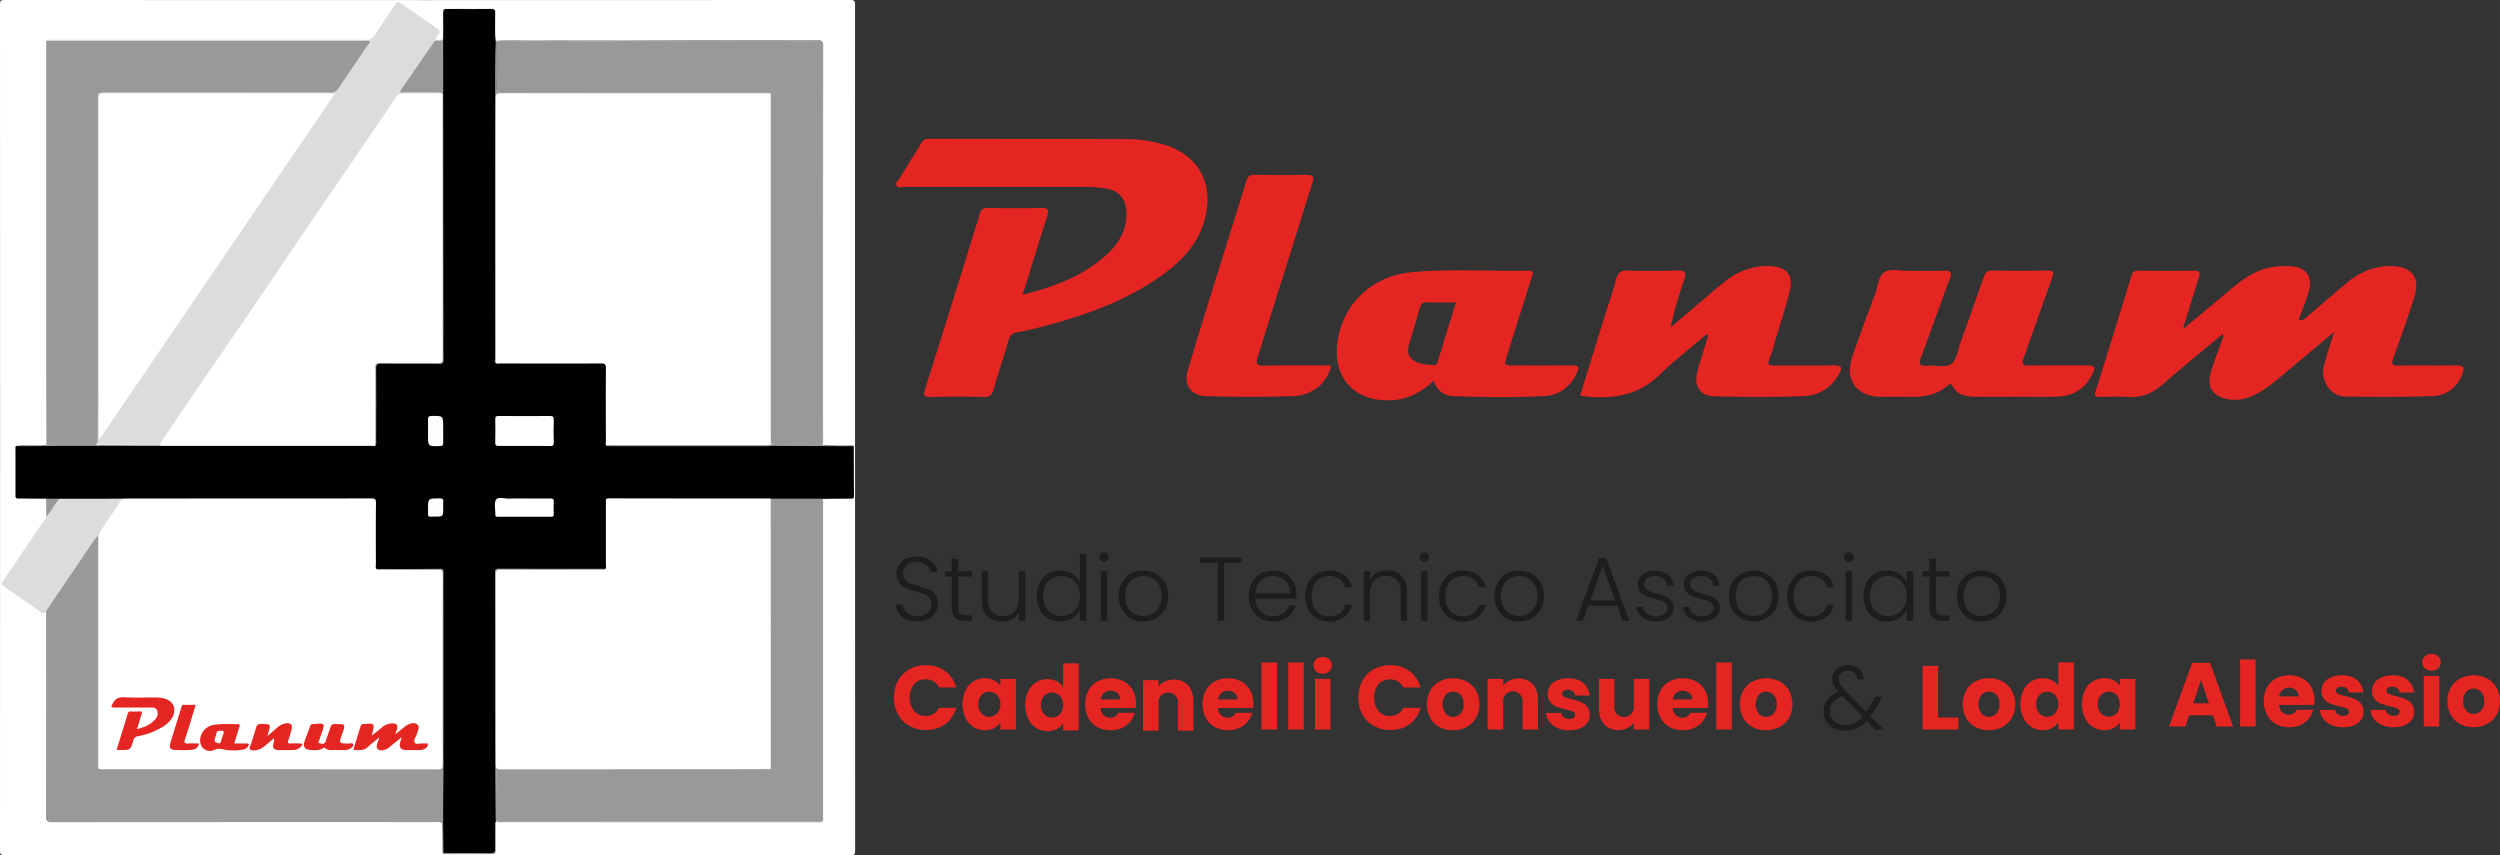
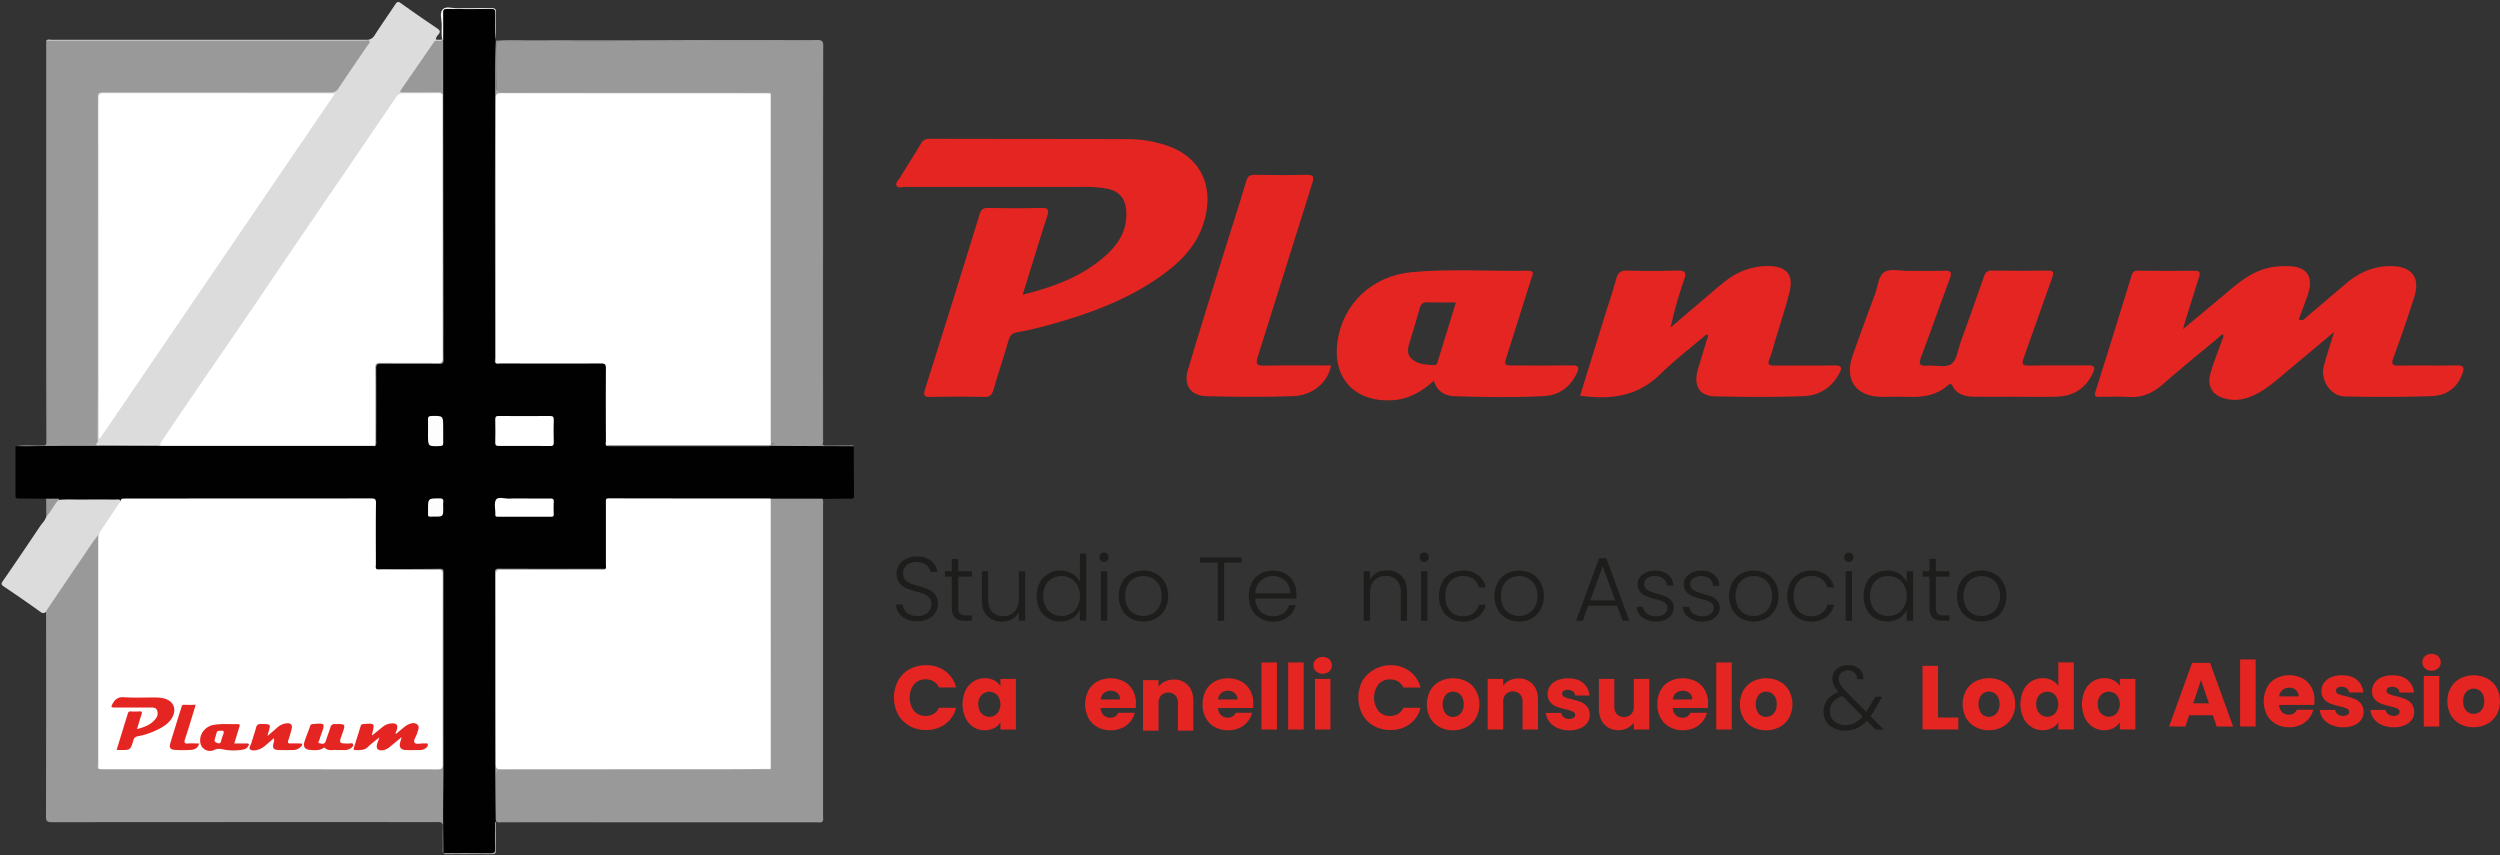
<svg xmlns="http://www.w3.org/2000/svg" viewBox="0 0 1461.9 500.03">
  <rect x="0" y="0" width="1461.9" height="500.03" fill="#333333" stroke="none" />
  <defs>
    <style>.cls-1{fill:#e52521;}.cls-2{fill:#fff;}.cls-3{fill:#010101;}.cls-4{fill:#989998;}.cls-5{fill:#dcdcdc;}.cls-6{fill:#9c9b9b;}.cls-7{fill:#a8a8a8;}.cls-8{fill:#9c9c9c;}.cls-9{fill:#f9f9f9;}.cls-10{fill:#999;}.cls-11{fill:#9c9c9b;}.cls-12{fill:#fefdfe;}.cls-13{fill:#fdfdfd;}.cls-14{fill:#dfdfdf;}.cls-15{fill:#e0e0e0;}.cls-16{fill:#9b9b9b;}.cls-17{fill:snow;}.cls-18{fill:#1d1d1b;}</style>
  </defs>
  <title>logo-planum_1</title>
  <g id="Livello_2" data-name="Livello 2">
    <g id="Livello_1-2" data-name="Livello 1">
      <path class="cls-1" d="M598,172.35c18.72-4.7,35.57-10.95,49.28-23.57,7.7-7.09,12.37-15.68,11.2-26.6-.69-6.4-4.28-10.36-10.58-11.73a70,70,0,0,0-15-1.15q-51.84,0-103.68,0c-1.66,0-4,.9-4.86-.63-1.1-1.86,1.11-3.34,2-4.87,4-6.65,8.22-13.17,12.2-19.83a5,5,0,0,1,4.93-2.81c38.88.1,77.76.06,116.64.19a74.07,74.07,0,0,1,19.41,2.89c21,5.79,30.55,22.57,25,43.77-3.34,12.82-11.3,22.36-21.47,30.23-20.84,16.13-45,25-70.12,31.89-6,1.64-12,3.12-18.13,4.16-3.12.53-4.25,2-5.07,4.79-2.77,9.59-6,19-8.73,28.64-.91,3.19-2.14,4.48-5.61,4.41q-15.54-.36-31.1,0c-4,.09-4.49-1-3.32-4.69q16.11-51,31.85-102.1c.86-2.79,2-3.8,5-3.75,10.19.2,20.4.26,30.58,0,4.31-.12,5.28.79,3.86,5.08C607.48,141.48,603,156.45,598,172.35Z" />
      <path class="cls-1" d="M1276.54,192.45c9.6-8,18.1-15,26.47-22.08,7.14-6.08,14.42-11.76,23.91-13.82a49.63,49.63,0,0,1,11.32-.9c10.52.15,14.71,5.95,11.47,16.06-1.62,5-3.63,10-5.47,15,2.5,1.46,3.8-.71,5.26-1.94,7.54-6.32,15-12.75,22.51-19.1s16.2-10.25,26.43-10.06c12,.22,17,6.67,13.26,18.31-3.75,11.82-7.83,23.54-12.08,35.18-1.36,3.73-.87,4.77,3.2,4.7,11.22-.21,22.46.06,33.69-.14,4.08-.08,4.75,1.2,3.42,4.82-3,8.26-9.31,12.82-17.58,13.12-17.08.63-34.2.58-51.29.23-8.21-.16-14.33-9.51-12.19-17.67,1.66-6.31,3.73-12.51,6-20.05-9.49,8-18.05,15.14-26.63,22.3-5.69,4.75-11.17,9.8-17.73,13.4-5.75,3.15-11.75,4.95-18.38,3.5-8.23-1.8-11.75-7.05-9.46-15.21,1.82-6.46,4.42-12.69,6.6-19,.36-1.08,1.39-2.09.48-3.76-11.83,9.88-23.76,19.53-35.3,29.61-5.82,5.08-12,7.66-19.78,7.18-5.68-.34-11.4-.09-17.1-.06-2.15,0-3.08-.3-2.24-3,7.16-22.66,14.17-45.37,21.18-68.08a3.32,3.32,0,0,1,3.72-2.69c11.06.09,22.12.13,33.17,0,3.33,0,3.21,1.52,2.48,3.85q-3.9,12.31-7.73,24.65C1277.73,188.16,1277.36,189.56,1276.54,192.45Z" />
      <path class="cls-1" d="M997.8,195.58c-9,7.72-18.54,15-27,23.28-13.32,13.06-29.2,15-46.82,12.52q7.32-23.68,14.64-47.33c2.15-6.91,4.55-13.75,6.4-20.73,1-3.77,2.6-5.25,6.68-5.11,9.67.33,19.36.3,29,0,4.45-.12,5.68.86,4.12,5.37a234.64,234.64,0,0,0-7.9,27.9q10.37-8.83,20.72-17.67c4-3.35,7.81-6.84,12-9.93a39.33,39.33,0,0,1,25.05-8.3c9.75.23,14.16,5,11.86,14.62-2.46,10.37-6,20.49-9,30.71a76.14,76.14,0,0,1-2.79,8.87c-1.6,3.62,0,4,3.06,4,11.58-.11,23.16.07,34.73-.11,4.15-.06,4.91,1.13,3,4.73-4.5,8.38-11.92,12.89-20.9,13.24-17.25.65-34.55.53-51.81.12-9.32-.22-12.76-6.35-9.9-16.07,1.93-6.57,4-13.09,6-19.64Z" />
      <path class="cls-1" d="M1178.78,232c-8,0-15.9.09-23.85,0-5.32-.07-10.45-.92-13.22-6.34-.89-1.75-1.59-1.27-2.67-.31-6.68,5.88-14.7,7.06-23.23,6.72-5.17-.2-10.36,0-15.54,0-15-.12-21.92-10-16.91-24.25q6.33-18,13.11-35.91c1.7-4.48,1.85-10.7,5.64-12.91,3.5-2.05,9.07-.59,13.73-.61,7.09,0,14.17.13,21.25-.07,3.69-.1,4.5.83,3.15,4.43-5.73,15.32-11.11,30.77-16.88,46.08-1.53,4.07-.95,5.41,3.56,5,4.78-.42,10.81,1.39,14.08-.91s3.92-8.45,5.55-13c4.57-12.63,9.11-25.27,13.52-38,.83-2.4,1.72-3.73,4.6-3.69q16.32.25,32.65,0c3.9-.06,3.71,1.38,2.65,4.32-5.6,15.56-11,31.2-16.59,46.74-1.32,3.65-.71,4.59,3.27,4.5,11.4-.26,22.8,0,34.21-.15,3.81-.06,4.59,1,3,4.43-4.13,8.84-11.07,13.52-20.7,13.87C1195,232.24,1186.9,232,1178.78,232Z" />
      <path class="cls-1" d="M778.4,213.71c-1.92,9.89-10.74,17.55-22.23,17.95-16.9.58-33.84.48-50.74,0-9.13-.25-13.45-6.4-10.84-15.21,6.84-23.1,14.11-46.07,21.25-69.08,4.29-13.8,8.76-27.55,12.9-41.4.86-2.88,2.09-3.79,5-3.74,10,.16,20,.24,30,0,4.2-.11,4.89.9,3.63,4.89-10.7,33.79-21.12,67.67-31.86,101.45-1.46,4.57-.5,5.34,4,5.25C752.47,213.53,765.39,213.71,778.4,213.71Z" />
      <path class="cls-1" d="M919.16,213.66c-11.22.15-22.45.06-33.68.05-6.13,0-6.1,0-4.17-6.05q7.11-22.38,14.15-44.8c.58-1.86,2.45-4.62-1.91-4.54-22.61.39-45.27-1.26-67.82.8-23.31,2.13-40.3,18.33-43.57,40.26-3.16,21.18,9.43,35.33,30.75,34.73,10.05-.29,18.19-4.67,25.53-11.51,1.83,6.34,6.46,8.9,12.13,9.09,17.43.61,34.88.82,52.3-.07,8.85-.45,15.42-5.27,19.28-13.55C923.81,214.51,922.86,213.61,919.16,213.66Zm-78.35-2.54c-.31,1-.67,2.42-1.7,2.38-4.63-.18-9.43-.2-13.27-3.32-3.18-2.57-2.79-6-1.7-9.49,2.09-6.75,4.15-13.5,6-20.31.69-2.55,1.74-3.73,4.57-3.61,5.34.22,10.7.07,16.65.07Z" />
-       <path class="cls-2" d="M500,250.31q0,123.63.05,247.27c0,1.95-.41,2.44-2.42,2.44q-247.53-.09-495.07,0C.25,500,0,499.42,0,497.4Q.09,250,0,2.59C0,.47.39,0,2.56,0Q250,.12,497.36,0c2.39,0,2.64.68,2.64,2.77Q499.91,126.54,500,250.31Z" />
      <path class="cls-3" d="M27,291.62c-5.35,0-10.71-.1-16.06-.1-1.24,0-1.91-.15-1.9-1.68.07-9.31,0-18.62,0-27.93,0-.43,0-.88.48-1.11,5.18-.43,10.37.05,15.54-.22,22.68-1.17,45.36-.1,68-.47q61,0,122.06,0c1.21,0,2.49.25,3.5-.72s.68-2.34.68-3.54q0-19.17,0-38.33c0-1,0-1.94,0-2.91a2.39,2.39,0,0,1,2.65-2.6c1.76,0,3.52,0,5.29,0h27c4,0,4.2-.18,4.2-4.13q0-58.56,0-117.1c0-21.15-.06-42.29,0-63.44a10.59,10.59,0,0,1,.35-3.92c0-5.28-.07-10.55-.13-15.82,0-2,.76-2.52,2.67-2.5,8.63.08,17.27.11,25.91,0,2.08,0,2.44.69,2.44,2.57,0,5.27-.35,10.55.18,15.82a.31.31,0,0,0,.05.42,4.07,4.07,0,0,1,.73,3c0,8.2.16,16.4,0,24.6-1.15,52.26-.17,104.53-.5,156.79,0,1.05-.12,2.14.73,3,1.25.93,2.72.63,4.09.63q26.83,0,53.66,0c.89,0,1.77,0,2.65,0,3.36.1,4,.66,4,4.08.07,8.73,0,17.45,0,26.17,0,4.76,0,9.52,0,14.28,0,1.12-.18,2.32.77,3.22,1,.72,2.22.46,3.34.47h91.28c6.06,0,12.12,0,18.19,0,9.74-.08,19.45.85,29.2.5a1.46,1.46,0,0,1,1.22.33c0,9.65,0,19.31.12,29,0,1.56-.68,1.62-1.89,1.62-5.52,0-11.05.08-16.57.13a3.69,3.69,0,0,1-2.75.72c-9.15-.27-18.31.21-27.47,0-7.22.15-14.44.06-21.65.06q-33.56,0-67.09,0h-1.85c-4.85,0-4.85,0-4.86,4.73v14.26c0,6,0,12,0,18,0,1.37.19,2.87-1.22,3.84a9.78,9.78,0,0,1-3.92.35q-28.16,0-56.31,0c-3.52,0-3.7.19-3.7,3.77,0,36.4-.21,72.8.14,109.19q.13,15,.38,30.1c0,1.3.24,2.67-.71,3.8h0c-.67,4.81-.18,9.64-.28,14.46-.09,4.29,0,4.29-4.33,4.29-7.83,0-15.67,0-23.5,0-.86,0-1.77.26-2.57-.28h0a2,2,0,0,1-.3-1.51c.09-14.87-.8-29.73-.65-44.61.39-37.8.09-75.61.15-113.42,0-.79,0-1.58,0-2.38,0-3-.39-3.37-3.33-3.39s-5.82,0-8.73,0c-7.58,0-15.15,0-22.73,0a7.65,7.65,0,0,1-3.64-.43c-1.56-1.21-1.32-3-1.33-4.62,0-10.4,0-20.8,0-31.2,0-.88,0-1.77,0-2.65,0-1.56-.81-2.2-2.3-2.22l-3.17,0H73.63a16.52,16.52,0,0,1-2.11,0c-12.31-.14-24.62,0-36.94-.05C32,292.14,29.41,293,27,291.62Z" />
      <path class="cls-4" d="M499.34,260.94l-48.59-.21c0-.16,0-.32,0-.48l.3-.37c2.85-.75,5.74-.18,8.61-.31,2-.1,3.95,0,5.29,0,1-.19.49-.69.65-.38.07.13,0,.23-.13.23-5,0-10,.64-15-.37-.79-1.68-.51-3.47-.51-5.21q0-96.78,0-193.56c0-1.57.3-3.18-.46-4.68-1.14-1.24-2.64-.79-4-.79q-74.57,0-149.13,0c-6.07,0-6.11,0-6.06-6.06.06-8.1-.22-16.21.15-24.31a16.59,16.59,0,0,1,5.2-.44c6.21.21,12.42,0,18.64,0,8.06,0,16.13,0,24.2.1,7.19.05,14.38.1,21.58-.05,5.43-.11,10.89-.06,16.33,0,9.93.11,19.85.07,29.77-.06,7-.09,14,.23,21,.12,6.84-.1,13.69,0,20.54-.07s13.69,0,20.53,0c3.42,0,6.85,0,10.27-.07,1.82,0,2.74.5,2.73,2.72-.13,49.52-.05,99-.09,148.56q0,40.31,0,80.62c0,3.68,0,3.69-3.65,3.68-2.46,0-4.92.05-7.38-.06-.36,0,0,.56,0,.21,0-.06,0-.1.15-.1,3.58.08,7.18-.33,10.75.22.74.9,1.76.65,2.7.65,4.4,0,8.8,0,13.19,0C497.71,260.48,498.66,260.09,499.34,260.94Z" />
      <path class="cls-4" d="M27.1,259.27c0-17.36-.09-34.73-.09-52.09q0-90.45,0-180.91c0-.79,0-1.58,0-2.38a5.33,5.33,0,0,1,2.85-.26H215.25c1.47,0,1.59.78,1.2,1.9A11.9,11.9,0,0,1,215,28c-5.37,8-10.88,15.84-16.21,23.83-1.67,2.5-3.85,2.93-6.57,2.93q-64.26-.06-128.51,0c-5.79,0-5.79,0-5.79,5.75q0,96.65,0,193.3c0,1.57.25,3.17-.3,4.72a2.55,2.55,0,0,1-1.6,1.31c-7.78.48-15.56.13-23.34.18C30.81,260,28.8,260.63,27.1,259.27Z" />
      <path class="cls-4" d="M220.16,332.74c12.43,0,24.85,0,37.28-.15,2.4,0,1.88,1.55,1.88,2.86q0,32.66,0,65.32,0,23,0,46c0,9.87-.19,19.74-.2,29.6,0,7.49.12,15,.19,22.47-.78-.72-.44-1.65-.45-2.49,0-4.32-.13-8.64,0-12.95.07-2.13-.61-2.7-2.69-2.68-13.66.08-27.31,0-41,0q-92.51,0-185,.07c-2.79,0-3.28-.81-3.28-3.39q.14-58.55.06-117.09c0-.88-.05-1.76-.08-2.64-.59-1.29.27-2.21.89-3.12C36.58,341.83,45.23,329,54,316.2c.78-1.13,1.44-3.24,3.06-2.69,1.37.47.8,2.51.8,3.87q0,63.84,0,127.69c0,1.23-.56,2.71,1,3.56a14,14,0,0,0,3.7.22H252.73c5.14,0,5.15,0,5.15-5v-105c0-4.67,0-4.68-4.65-4.68-9.79,0-19.57,0-29.35-.05C222.58,334.13,220.78,334.82,220.16,332.74Z" />
      <path class="cls-4" d="M450.7,291.62l30.3,0a7.33,7.33,0,0,1,.3,3.12q0,91.29,0,182.56c0,1,.35,2.12-.39,3.06a5.64,5.64,0,0,1-2.85.25H293.31a6.79,6.79,0,0,1-2.87-.21v0a2.86,2.86,0,0,1-.22-1.55c0-8.9,0-17.8,0-26.69,0-2,.73-2.72,2.58-2.7,1.15,0,2.29,0,3.44,0q74.66,0,149.31,0c1.35,0,2.86.45,4-.83.67-1.44.42-3,.42-4.44q0-73.74,0-147.48C449.92,295,449.49,293.18,450.7,291.62Z" />
      <path class="cls-5" d="M57.14,258.72c0-14.28.11-28.55.11-42.83q0-78.78,0-157.57c0-4.22,0-4.22,4.35-4.22q65.84,0,131.67,0a4.93,4.93,0,0,0,4.7-2.51c5.55-8.36,11.26-16.61,16.88-24.92.52-.77,1.65-1.57,1.24-2.44s-1.75-.41-2.66-.41q-75.23,0-150.44,0-18,0-36,0c.93-1.06,2.16-.54,3.23-.54q91.89,0,183.79,0a5.26,5.26,0,0,0,5.09-2.72c3.93-6.14,8.15-12.1,12.17-18.18.9-1.35,1.57-1.61,3-.61,7,5,14.08,9.93,21.23,14.72,1.84,1.23,2.26,2.12.75,3.85a4.49,4.49,0,0,0-1.42,2.75,10.39,10.39,0,0,0,3.77,0l.27.33c-1,1.91-3.17.5-4.47,1.55a6.29,6.29,0,0,0-1.57,1.76c-5.33,8.06-10.89,16-16.31,24-.43.64-1.29,1.32-1,2,.44,1,1.57.51,2.4.52,5.44,0,10.89,0,16.34,0a9,9,0,0,1,3.39.3c.38.23.66.51.49,1-1,.79-2.18.6-3.31.6-5.82,0-11.64.13-17.45,0a6.47,6.47,0,0,0-6.15,3.18q-5.17,7.67-10.38,15.32Q193.47,114,166.05,154.34q-20.73,30.51-41.53,60.95c-9.3,13.61-18.43,27.33-27.86,40.84-.63.9-1.92,1.88-1.38,2.94s2.09.54,3.19.54q58.17,0,116.33,0a17.45,17.45,0,0,1,4.21.21,1.51,1.51,0,0,1,.69.5c-.47.8-1.26.47-1.9.47q-62.18,0-124.34,0a2.3,2.3,0,0,1-.26,0,5.81,5.81,0,0,0-.76-.54c-2.88-.48-5.78-.18-8.67-.2-7.73,0-15.45,0-23.18,0C59.32,260,57.88,260.24,57.14,258.72Z" />
      <path class="cls-5" d="M57.75,449.64c-.92-.87-.47-2-.47-3q0-65.28,0-130.55v-3c-1.21,1.61-2.14,2.72-3,3.91Q41,336.58,27.76,356.12a15.5,15.5,0,0,0-.84,1.62c-1.13,1-2,1-3.38,0-7-5.06-14.23-10-21.4-14.85-1.4-.95-1.55-1.54-.5-3.07,7.35-10.6,14.56-21.3,21.74-32,1.26-1.88,3-3.43,3.68-5.71,1.32-3.09,3.44-5.69,5.27-8.47a2.41,2.41,0,0,1,2.12-1.34c4.39-.44,8.78-.16,13.17-.19q10-.07,20,0c1.06,0,2.35-.45,3,.95.15,1.45-.74,2.49-1.44,3.59-2.71,4.22-5.67,8.28-8.51,12.42a12.42,12.42,0,0,0-2.22,7.39q.07,64.19,0,128.36C58.52,446.44,58.92,448.18,57.75,449.64Z" />
      <path class="cls-6" d="M481,259.8H467.82v-.53c3.32,0,6.65-.13,10,.05,2.45.13,3.18-.74,3.17-3.17-.08-25.74-.05-51.48-.05-77.22V84.57c0-19.11,0-38.23,0-57.34,0-2.12-.46-2.88-2.74-2.87q-67.57.09-135.13,0H290.49c-.17-.12-.23-.24-.19-.37s.1-.2.15-.2c7.25-.5,14.51-.16,21.77-.19,15.26-.08,30.53,0,45.8,0,16.42,0,32.84-.13,49.26-.17q20.79,0,41.58,0c9.74,0,19.48.1,29.22,0,2.58,0,3.31.68,3.31,3.38q-.13,114.9-.07,229.79A7.39,7.39,0,0,1,481,259.8Z" />
      <path class="cls-7" d="M450.71,449.63c-.88,1.16-2.13.6-3.19.6q-76.69.06-153.4,0c-3.65,0-3.64,0-3.65,3.74l0,26.45-.24,0-.23-.07c0-.43-.12-.87-.12-1.31-.53-47.94-.36-95.88-.4-143.82,0-1.48-.15-2.68,2.1-2.67,20.54.08,41.08.06,61.62.07a5.23,5.23,0,0,1,.78.11c-.34,1.6-1.71,1.28-2.75,1.35-2.29.14-4.58.05-6.87.05H295.15c-4.34,0-4.35,0-4.35,4.44V444.39c0,4.45,0,4.46,4.62,4.46q75.09,0,150.17,0C447.32,448.87,449.14,448.46,450.71,449.63Z" />
      <path class="cls-7" d="M290.45,23.84c0,.19,0,.38,0,.57,0,8.81.08,17.63-.08,26.44,0,2.55.67,3.22,3.22,3.22q77-.12,153.9,0c1.05,0,2.31-.58,3.16.63-1.58,1.13-3.4.73-5.13.73q-74.44,0-148.9,0c-6.4,0-5.85-.61-5.85,5.82q0,73,0,146c0,1.71.47,3.56-.9,5.05-.84-.8-.39-1.83-.39-2.74,0-51-.18-102,.09-153,.06-10.89-.09-21.8.37-32.7A.78.78,0,0,1,290.45,23.84Z" />
      <path class="cls-7" d="M290.44,480.43q35,0,70-.06l120.46,0c-.7.8-1.65.45-2.48.45q-92.73,0-185.46,0C292.11,480.84,291.18,481.13,290.44,480.43Z" />
      <path class="cls-8" d="M93.15,260.36c0,.14,0,.27,0,.41-21,0-42.06-.13-63.09,0-6.86,0-13.71.29-20.57.06,5-.81,10.05-.13,15.07-.36,1-.05,2.2.37,2.49-1.17l29.14.05a11,11,0,0,0,4.15.49q14.88,0,29.74,0C91.16,259.82,92.26,259.54,93.15,260.36Z" />
      <path class="cls-9" d="M289.9,23.44c-.64-5.24-.2-10.5-.22-15.74,0-1.93-.4-2.51-2.44-2.48-8.63.13-17.26.1-25.89,0-1.71,0-2.24.42-2.21,2.17.1,5.28,0,10.57,0,15.85-.09.32-.21.34-.39.06l-.11-.17c-.79-3.08-.19-6.22-.34-9.33-.13-2.83-1.33-6.43.63-8.38s5.39-.55,8.17-.59c6.79-.11,13.57,0,20.36-.08,2,0,2.61.55,2.56,2.54C289.87,12.69,289.93,18.06,289.9,23.44Z" />
      <path class="cls-10" d="M33.93,292.66c-2.62,2.9-4.11,6.63-6.87,9.43,0-3.49,0-7-.08-10.47h7.49C34.65,292.14,34.38,292.45,33.93,292.66Z" />
      <path class="cls-7" d="M259.29,498.87c9.22,0,18.44-.06,27.65.07,2.15,0,2.63-.64,2.57-2.65-.15-4.47-.07-9,0-13.43,0-.83-.4-1.78.49-2.45,0,5.62,0,11.24,0,16.85,0,1.48-.31,2.24-2,2.23-9-.07-18.08,0-27.12,0C260.29,499.45,259.59,499.67,259.29,498.87Z" />
      <path class="cls-2" d="M289.88,212.28c0-1.14.11-2.29.11-3.43q0-75.75-.06-151.49c0-2.39.65-2.88,2.93-2.88q77.59.09,155.2.06c.87,0,1.75.08,2.63.13l0,201.7c0,1,.06,1.93.09,2.9.23.38.31.74-.16,1v0c-.86.69-1.87.34-2.8.34l-89.76,0a9.48,9.48,0,0,0-3.14.17c-1.2-.72-.61-1.89-.61-2.83-.05-14.16-.09-28.33,0-42.49,0-2.26-.44-2.94-2.84-2.93-19.62.12-39.24.07-58.85,0C291.75,212.57,290.75,212.93,289.88,212.28Z" />
      <path class="cls-2" d="M57.75,449.64q0-67.63,0-135.28A6.94,6.94,0,0,1,59,310.2c3.84-5.67,7.63-11.37,11.44-17.06.26-.57.28-1.31,1.06-1.53.88,0,1.75-.1,2.63-.1q71.41,0,142.81-.05c2.2,0,3,.33,2.92,2.79-.16,11.9-.08,23.8-.05,35.7,0,.93-.38,1.94.37,2.79s1.83.44,2.75.44c11.11,0,22.21.07,33.32,0,2.08,0,2.67.58,2.66,2.66q-.09,55.67,0,111.32c0,2.28-.74,2.74-2.86,2.74q-98.1-.08-196.2-.05C59.15,449.82,58.45,449.71,57.75,449.64Z" />
      <path class="cls-2" d="M450.71,449.63c-11.54.05-23.08.14-34.62.14q-61.6,0-123.22.05c-2.25,0-2.95-.46-2.94-2.86q.13-55.4,0-110.78c0-2.56.83-3,3.12-3,19.3.08,38.6.05,57.9,0,1,0,2.12.46,3-.44.7-.86.35-1.87.35-2.81q0-18.11,0-36.22c0-1.2-.31-2.31,1.73-2.3q47.07.1,94.13.07a3.34,3.34,0,0,1,.52.09Q450.7,370.63,450.71,449.63Z" />
      <path class="cls-2" d="M306.49,260.78c-4.93,0-9.86-.07-14.78,0-1.62,0-2.14-.41-2.11-2.05q.15-6.73,0-13.47c0-1.66.55-2.05,2.13-2q14.92.09,29.85,0c1.71,0,2.29.43,2.24,2.21-.12,4.39-.13,8.8,0,13.2.06,1.83-.62,2.18-2.27,2.15C316.53,260.72,311.51,260.78,306.49,260.78Z" />
      <path class="cls-2" d="M306.63,291.5c5,0,10.05.05,15.07,0,1.51,0,2.24.22,2.12,2a70.84,70.84,0,0,0,0,7.14c0,1.16-.39,1.54-1.52,1.53q-15.61,0-31.21,0c-1,0-1.53-.28-1.44-1.34a2.44,2.44,0,0,0,0-.27c.06-2.89-.89-6.49.48-8.47,1.21-1.73,5.09-.43,7.78-.52C300.81,291.43,303.72,291.5,306.63,291.5Z" />
      <path class="cls-11" d="M258.74,23.32a.45.45,0,0,1,.39-.06q.09,84.69.19,169.38c0,5.9-.09,11.8.05,17.7.05,2-.65,2.49-2.56,2.48-11.37-.09-22.73,0-34.09-.1-2.23,0-2.76.63-2.74,2.78.09,14,.05,28,0,42,0,.94.31,1.94-.31,2.82l-.17.05-.16-.07a5.57,5.57,0,0,1-.63-3.32q0-20.49,0-41c0-4.13.56-4.65,4.81-4.67,9.52,0,19,0,28.55,0,6.27,0,5.77.53,5.77-5.64q0-73.62,0-147.25a10.2,10.2,0,0,1,.37-3.92l-.57-.47c-.95-1.11-.82-2.46-.82-3.77,0-6.86-.11-13.72,0-20.57.05-2.52-.33-4.48-3-5.33C255.3,23,257.34,24.64,258.74,23.32Z" />
      <path class="cls-12" d="M259.18,252.11c0,2.28-.06,4.57,0,6.85.05,1.32-.32,1.8-1.75,1.86-7.15.3-7.15.35-7.15-6.73,0-2.9.08-5.8,0-8.69-.05-1.56.36-2.12,2-2.16,6.87-.13,6.87-.19,6.87,6.76Z" />
      <path class="cls-13" d="M259.18,296.83c0,5.29,0,5.3-5.4,5.27-4.07,0-3.42.45-3.48-3.51v-.53c0-6.68,0-6.61,6.74-6.61,1.75,0,2.37.49,2.16,2.22A25.62,25.62,0,0,0,259.18,296.83Z" />
      <path class="cls-11" d="M355,260.77c1-.6,2.06-.32,3.1-.32l89.46,0c1.05,0,2.09-.13,3.14-.2a2.19,2.19,0,0,1,.09.5c-.61.06-1.21.18-1.82.18h-92.4C356,260.92,355.48,260.82,355,260.77Z" />
-       <path class="cls-14" d="M71.48,291.61l-1.06,1.53c-.77-.88-1.81-.52-2.74-.52-10.05,0-20.1,0-30.14-.09-1.22,0-2.4,1.05-3.61.12l.54-1Z" />
      <path class="cls-11" d="M450.65,260.28c.05-.34.1-.67.16-1H466v.53H454.78A9.34,9.34,0,0,0,450.65,260.28Z" />
      <path class="cls-15" d="M93.15,260.36c-11.47,0-22.94,0-34.41-.11-.83,0-2.23.83-2.5-.93l.9-.6a5.1,5.1,0,0,0,2.8.56c10.57,0,21.15,0,31.72-.15C92.77,259.12,93.09,259.42,93.15,260.36Z" />
      <path class="cls-16" d="M474,292.48h-9.39v-.26h9.31Z" />
      <path class="cls-2" d="M258.25,54.52c.91.64.57,1.6.57,2.44q0,76.3.07,152.61c0,2.31-.77,2.72-2.86,2.7-11.2-.09-22.39,0-33.59-.09-2.29,0-3,.54-3,2.93.12,14.1.06,28.21.05,42.31,0,1-.09,1.94-.13,2.9l-122.17,0H95.35c-1.83,0-1.93-.65-1-2.05,3.19-4.63,6.3-9.32,9.47-14q8.09-11.88,16.19-23.74Q133.44,201,146.85,181.4c7.72-11.33,15.35-22.71,23.06-34.05q15.35-22.56,30.75-45.07,15.51-22.75,31-45.51a4.4,4.4,0,0,1,4.12-2.19C243.27,54.64,250.76,54.55,258.25,54.52Z" />
      <path class="cls-2" d="M195.82,54.75,58.36,256.58c-.92-1-.58-1.9-.58-2.72q0-98-.07-196c0-2.47.58-3.35,3.22-3.34q66.1.11,132.22.06C193.92,54.62,194.68,54.69,195.82,54.75Z" />
      <path class="cls-10" d="M253.91,24.38c4,.13,3.76-.66,3.76,3.87q0,12.9,0,25.8c-7.3,0-14.59.05-21.88,0-.91,0-2.59.38-1.27-1.55Z" />
      <path class="cls-1" d="M68.2,438.49c2.22-7.21,4.39-14.25,6.55-21.29A1.53,1.53,0,0,1,76.48,416a32.88,32.88,0,0,0,4.76,0c2-.18,1.94.62,1.42,2.12-.88,2.55-1.62,5.16-2.56,8.22,4.46-1.12,8.2-2.58,10.88-6a4.73,4.73,0,0,0,.84-5c-.76-1.78-2.54-1.61-4.13-1.61-7,0-13.93,0-20.89,0-1.59,0-2-.15-1.15-1.84,1.48-2.92,3.26-4.41,6.89-4.17,6.23.4,12.51.09,18.77.14a22.48,22.48,0,0,1,3.92.41c6.36,1.23,8.57,6.64,5,12.09-2.08,3.14-5.23,4.91-8.49,6.5a42,42,0,0,1-11,3.64,3.15,3.15,0,0,0-2.8,2.59c-1.69,5.53-1.72,5.52-7.47,5.48C69.78,438.59,69.1,438.53,68.2,438.49Z" />
      <path class="cls-1" d="M234.92,431c-2.5,2.06-4.59,3.8-6.7,5.51a8.36,8.36,0,0,1-4.68,2.26c-2.67.17-3.76-1.21-3-3.76.32-1.07.74-2.11,1.38-3.87-2.64,2.18-4.83,3.76-6.75,5.63-2.19,2.12-4.8,1.86-7.43,1.85-1.2,0-1-.76-.77-1.43,1.3-4.2,2.64-8.38,3.92-12.58.28-.93.79-1.15,1.7-1.22,6.62-.51,6.62-.53,5,5.8a5.4,5.4,0,0,0,0,.88c2.08-1.69,4-3.23,5.92-4.81a9.23,9.23,0,0,1,5.24-2.23c3.23-.28,4.23,1,3.19,4.05-.21.63-.78,1.19-.44,2.13,1.55-1.27,3-2.51,4.52-3.72a11.82,11.82,0,0,1,2.13-1.55c1.85-.92,4-1.7,5.74-.37s.57,3.36.08,5.09c-.54,1.93-2.42,4.24-1.54,5.59s3.75.27,5.72.51c.7.09,1.77-.52,2,.56.21.92-.52,1.64-1.22,2.2a6,6,0,0,1-3.74,1.09c-2.55,0-5.11.06-7.66,0-3.24-.07-4.36-1.7-3.44-4.88C234.33,433,234.55,432.23,234.92,431Z" />
      <path class="cls-1" d="M160.15,431.7c-1.72,1.47-3.24,2.78-4.77,4.07a12.36,12.36,0,0,1-3.77,2.38c-1.79.64-4,1.06-5.33.12-1-.69.44-2.69.82-4.08.79-2.88,1.85-5.68,2.59-8.57.45-1.74,1.24-2.31,3.08-2.28,5.73.11,5.73,0,4,5.49-.1.32-.15.66-.35,1.55,2.09-1.81,3.84-3.28,5.55-4.81a9.76,9.76,0,0,1,5.64-2.62c2.41-.23,3.51.93,2.94,3.3s-1.28,4.56-2,6.81c-.46,1.34,0,1.73,1.28,1.68,1.85-.07,3.7,0,5.55,0,.41,0,1,0,1.19.27.38.5-.1,1-.42,1.39a6.32,6.32,0,0,1-5.16,2.18c-2.64.07-5.28.08-7.92,0-3.18-.09-3.9-1.1-3.07-4.18A4.23,4.23,0,0,0,160.15,431.7Z" />
      <path class="cls-1" d="M137,434.73c2.64,0,4.93,0,7.21,0,1.61,0,1.56.65.85,1.74a4.15,4.15,0,0,1-3.05,1.86,30.85,30.85,0,0,1-11,0c-2.12-.48-3.65-.74-5.73.2a5.69,5.69,0,0,1-7-1.6c-1.64-2-1.66-5.77,0-8.47a9.63,9.63,0,0,1,7-4.63c4.54-.74,9.12-.25,13.69-.39,1.4,0,1.34.63,1,1.66C139,428.13,138.07,431.23,137,434.73Z" />
      <path class="cls-1" d="M197.38,438.64c-2.31-.43-5.12.84-7.36-1.27-.48-.46-.78,0-1.11.19-2.53,1.47-5.29,1.18-8,.91s-3.72-2.08-2.94-4.53c1-3.17,2.32-6.25,3.4-9.4.33-1,.93-1.09,1.78-1.16,7-.58,7-.59,4.73,6a20.46,20.46,0,0,0-1,3c-.15.76-1.5,1.92.12,2.28,1.17.26,2.84.8,3.47-1.27.81-2.69,1.89-5.29,2.72-8a2.46,2.46,0,0,1,2.79-2c6.2,0,6.2-.07,4.11,5.82-2,5.54-2,5.51,3.87,5.59.87,0,2.27-.63,2.53.51s-.88,2-1.91,2.57C202.38,439.05,199.94,438.45,197.38,438.64Z" />
      <path class="cls-1" d="M114.44,412.15c-2.11,6.82-4,13.37-6.19,19.85-.72,2.17-.54,3,1.94,2.76,2-.18,4,0,6.23,0-.63,2.84-2.72,3.6-4.91,3.76a76.82,76.82,0,0,1-9.23,0c-2.65-.13-3.47-1.3-2.7-3.88,2.11-7.06,4.35-14.09,6.53-21.13.24-.77.41-1.44,1.52-1.39C109.8,412.22,112,412.15,114.44,412.15Z" />
      <path class="cls-17" d="M129,427.38c2-.43,2.13.53,1.53,2.12a34.64,34.64,0,0,0-1.2,3.74c-.32,1.29-.9,1.74-2.24,1.27-1.14-.41-1.87-.95-1.51-2.27s.73-2.34,1-3.53C126.9,427.31,127.85,427.22,129,427.38Z" />
      <path class="cls-18" d="M530,362.1a10.56,10.56,0,0,1-4.37-3.55,9.39,9.39,0,0,1-1.7-5.09h3.93a7.42,7.42,0,0,0,2.38,4.75q2.12,2,6.2,2a8.69,8.69,0,0,0,6-1.94,6.23,6.23,0,0,0,2.2-4.9,5.79,5.79,0,0,0-1.21-3.84,7.43,7.43,0,0,0-3-2.17,46.87,46.87,0,0,0-5-1.57,43,43,0,0,1-5.88-2,9.3,9.3,0,0,1-3.71-3,8.74,8.74,0,0,1-1.54-5.46,9.09,9.09,0,0,1,1.49-5.11,10,10,0,0,1,4.18-3.53,14.55,14.55,0,0,1,6.2-1.27,12.9,12.9,0,0,1,8.3,2.52,9.47,9.47,0,0,1,3.63,6.49h-4a6.66,6.66,0,0,0-2.49-4.05,9.84,9.84,0,0,0-11.29,0,5.87,5.87,0,0,0-2.22,4.85,5.61,5.61,0,0,0,1.21,3.76,7.81,7.81,0,0,0,3,2.17,42.78,42.78,0,0,0,5,1.59,45.53,45.53,0,0,1,5.83,2,9.49,9.49,0,0,1,3.76,3,8.7,8.7,0,0,1,1.54,5.4,9.52,9.52,0,0,1-1.38,4.93,10,10,0,0,1-4.08,3.76,13.58,13.58,0,0,1-6.47,1.43A15.33,15.33,0,0,1,530,362.1Z" />
      <path class="cls-18" d="M560.36,337.19v18c0,1.77.34,3,1,3.66a5,5,0,0,0,3.55,1h3.4V363h-4q-3.93,0-5.83-1.82t-1.91-6v-18h-4v-3.12h4V326.8h3.76v7.27h8v3.12Z" />
      <path class="cls-18" d="M599.48,334.07V363h-3.71v-5.08a8.91,8.91,0,0,1-3.92,4.13,12.36,12.36,0,0,1-5.94,1.43,11.63,11.63,0,0,1-8.48-3.21q-3.28-3.19-3.29-9.3v-16.9h3.66v16.48c0,3.14.79,5.55,2.36,7.21a8.44,8.44,0,0,0,6.44,2.49,8.76,8.76,0,0,0,6.68-2.65q2.49-2.66,2.49-7.79V334.07Z" />
      <path class="cls-18" d="M608.06,340.66a12.93,12.93,0,0,1,5-5.19,13.94,13.94,0,0,1,7.13-1.83A13.06,13.06,0,0,1,627,335.5a11.26,11.26,0,0,1,4.5,4.82V323.78h3.71V363h-3.71v-6.46a11.15,11.15,0,0,1-4.34,4.95,12.9,12.9,0,0,1-7.11,1.94,13.73,13.73,0,0,1-7.12-1.86,12.73,12.73,0,0,1-4.93-5.24,16.61,16.61,0,0,1-1.78-7.85A16.35,16.35,0,0,1,608.06,340.66Zm22.05,1.73a10.14,10.14,0,0,0-3.89-4.08,10.61,10.61,0,0,0-5.44-1.44,11,11,0,0,0-5.51,1.38,9.82,9.82,0,0,0-3.84,4,13,13,0,0,0-1.4,6.23,13.16,13.16,0,0,0,1.4,6.23,10,10,0,0,0,3.84,4.08,10.8,10.8,0,0,0,5.51,1.4,10.61,10.61,0,0,0,5.44-1.43,10.14,10.14,0,0,0,3.89-4.08,13.92,13.92,0,0,0,0-12.29Z" />
      <path class="cls-18" d="M643.68,327.81a2.66,2.66,0,0,1-.8-2,2.56,2.56,0,0,1,.8-1.93,2.75,2.75,0,0,1,3.82,0,2.56,2.56,0,0,1,.79,1.93,2.65,2.65,0,0,1-.79,2,2.68,2.68,0,0,1-3.82,0Zm3.76,6.26V363h-3.71V334.07Z" />
      <path class="cls-18" d="M661.19,361.6a13.25,13.25,0,0,1-5.14-5.2,17.29,17.29,0,0,1,0-15.74,13.35,13.35,0,0,1,5.19-5.19,15.82,15.82,0,0,1,14.77,0,13.22,13.22,0,0,1,5.19,5.19,15.94,15.94,0,0,1,1.88,7.87,15.76,15.76,0,0,1-1.91,7.85A13.22,13.22,0,0,1,676,361.6a15.19,15.19,0,0,1-7.42,1.83A14.76,14.76,0,0,1,661.19,361.6Zm12.65-2.7a9.92,9.92,0,0,0,3.94-3.93,12.66,12.66,0,0,0,1.51-6.44,12.85,12.85,0,0,0-1.48-6.43,9.82,9.82,0,0,0-3.92-3.93,11.45,11.45,0,0,0-10.6,0,9.59,9.59,0,0,0-3.9,3.93,15,15,0,0,0,0,12.87,9.64,9.64,0,0,0,3.87,3.93,11,11,0,0,0,5.28,1.29A11.19,11.19,0,0,0,673.84,358.9Z" />
      <path class="cls-18" d="M726.09,326V329H715.81v34H712.1V329H701.77V326Z" />
      <path class="cls-18" d="M758.05,350H734a11.69,11.69,0,0,0,1.59,5.61,9.39,9.39,0,0,0,3.77,3.53,11,11,0,0,0,5.08,1.19,10.17,10.17,0,0,0,6.07-1.75,8.21,8.21,0,0,0,3.26-4.72h3.92a12.17,12.17,0,0,1-4.53,6.92,13.82,13.82,0,0,1-8.72,2.68,14.56,14.56,0,0,1-7.31-1.83,12.87,12.87,0,0,1-5.06-5.2,16.2,16.2,0,0,1-1.83-7.87,16.58,16.58,0,0,1,1.8-7.89,12.57,12.57,0,0,1,5-5.2,14.86,14.86,0,0,1,7.36-1.8,14.17,14.17,0,0,1,7.24,1.8,12.55,12.55,0,0,1,4.77,4.85,13.88,13.88,0,0,1,1.67,6.76C758.16,348.32,758.12,349.29,758.05,350Zm-4.95-8.54a8.8,8.8,0,0,0-3.69-3.44,11.17,11.17,0,0,0-5.09-1.17,10.12,10.12,0,0,0-7,2.65,10.56,10.56,0,0,0-3.24,7.47h20.35A10.25,10.25,0,0,0,753.1,341.43Z" />
-       <path class="cls-18" d="M765.05,340.66a12.84,12.84,0,0,1,5-5.19,14.29,14.29,0,0,1,7.26-1.83,14.08,14.08,0,0,1,8.82,2.65,12,12,0,0,1,4.48,7.21h-4a8.15,8.15,0,0,0-3.21-4.9,10.14,10.14,0,0,0-6.12-1.78,10.4,10.4,0,0,0-5.25,1.33,9.29,9.29,0,0,0-3.68,4,13.9,13.9,0,0,0-1.35,6.43,14.13,14.13,0,0,0,1.35,6.47,9.31,9.31,0,0,0,3.68,4,10.5,10.5,0,0,0,5.25,1.32,10.14,10.14,0,0,0,6.12-1.78,8.18,8.18,0,0,0,3.21-4.95h4a12.11,12.11,0,0,1-4.5,7.15,13.93,13.93,0,0,1-8.8,2.71A14.29,14.29,0,0,1,770,361.6a12.81,12.81,0,0,1-5-5.2,18.1,18.1,0,0,1,0-15.74Z" />
      <path class="cls-18" d="M819.48,336.74q3.28,3.21,3.28,9.3v17h-3.65V346.47q0-4.73-2.36-7.21a8.44,8.44,0,0,0-6.44-2.49,8.72,8.72,0,0,0-6.68,2.65c-1.66,1.77-2.49,4.36-2.49,7.79V363h-3.71V334.07h3.71V339a9.52,9.52,0,0,1,4-4.05,12.18,12.18,0,0,1,5.89-1.4A11.66,11.66,0,0,1,819.48,336.74Z" />
      <path class="cls-18" d="M830.93,327.81a2.66,2.66,0,0,1-.8-2,2.56,2.56,0,0,1,.8-1.93,2.74,2.74,0,0,1,3.81,0,2.56,2.56,0,0,1,.8,1.93,2.66,2.66,0,0,1-.8,2,2.67,2.67,0,0,1-3.81,0Zm3.76,6.26V363H831V334.07Z" />
      <path class="cls-18" d="M843.22,340.66a12.84,12.84,0,0,1,5-5.19,14.29,14.29,0,0,1,7.26-1.83,14.13,14.13,0,0,1,8.83,2.65,12,12,0,0,1,4.48,7.21h-4a8.09,8.09,0,0,0-3.2-4.9,10.2,10.2,0,0,0-6.13-1.78,10.34,10.34,0,0,0-5.24,1.33,9.31,9.31,0,0,0-3.69,4,13.9,13.9,0,0,0-1.35,6.43,14.13,14.13,0,0,0,1.35,6.47,9.33,9.33,0,0,0,3.69,4,10.43,10.43,0,0,0,5.24,1.32,10.2,10.2,0,0,0,6.13-1.78,8.12,8.12,0,0,0,3.2-4.95h4a12.12,12.12,0,0,1-4.51,7.15,13.91,13.91,0,0,1-8.8,2.71,14.29,14.29,0,0,1-7.26-1.83,12.81,12.81,0,0,1-5-5.2,18.1,18.1,0,0,1,0-15.74Z" />
      <path class="cls-18" d="M880.93,361.6a13.19,13.19,0,0,1-5.14-5.2,17.29,17.29,0,0,1,0-15.74,13.35,13.35,0,0,1,5.19-5.19,15.8,15.8,0,0,1,14.76,0,13.09,13.09,0,0,1,5.19,5.19,17.21,17.21,0,0,1,0,15.72,13.18,13.18,0,0,1-5.25,5.22,15.19,15.19,0,0,1-7.42,1.83A14.72,14.72,0,0,1,880.93,361.6Zm12.64-2.7a10,10,0,0,0,3.95-3.93,12.66,12.66,0,0,0,1.51-6.44,13,13,0,0,0-1.48-6.43,9.78,9.78,0,0,0-3.93-3.93,11.45,11.45,0,0,0-10.6,0,9.63,9.63,0,0,0-3.89,3.93,14.91,14.91,0,0,0,0,12.87A9.64,9.64,0,0,0,883,358.9a11,11,0,0,0,5.27,1.29A11.17,11.17,0,0,0,893.57,358.9Z" />
      <path class="cls-18" d="M945.62,354.21H928.76L925.53,363h-3.92l13.51-36.57h4.19L952.77,363h-3.92Zm-1.12-3.08-7.31-20-7.31,20Z" />
      <path class="cls-18" d="M960.54,361.12a8.4,8.4,0,0,1-3.53-6.28h3.82a5.45,5.45,0,0,0,2.3,4,9,9,0,0,0,5.49,1.51,7.23,7.23,0,0,0,4.74-1.43,4.43,4.43,0,0,0,1.72-3.55,3.29,3.29,0,0,0-1-2.44,6.74,6.74,0,0,0-2.41-1.51,37,37,0,0,0-4-1.19,40.28,40.28,0,0,1-5.25-1.7,8.76,8.76,0,0,1-3.41-2.52,7.25,7.25,0,0,1-.14-8.4,8.71,8.71,0,0,1,3.61-2.86,12.76,12.76,0,0,1,5.3-1.06A11.45,11.45,0,0,1,975.4,336a8.59,8.59,0,0,1,3.08,6.49h-3.71a5.64,5.64,0,0,0-2-4.1,7.43,7.43,0,0,0-5-1.57,7.33,7.33,0,0,0-4.56,1.33,4,4,0,0,0-1.75,3.28,3.9,3.9,0,0,0,1,2.79,7,7,0,0,0,2.57,1.69,42.93,42.93,0,0,0,4.13,1.35,39,39,0,0,1,5,1.65,8.52,8.52,0,0,1,3.18,2.33,6.16,6.16,0,0,1,1.38,4.08,7.1,7.1,0,0,1-1.27,4.16,8.68,8.68,0,0,1-3.55,2.89,12.43,12.43,0,0,1-5.25,1.06A13.41,13.41,0,0,1,960.54,361.12Z" />
      <path class="cls-18" d="M987.57,361.12a8.4,8.4,0,0,1-3.53-6.28h3.82a5.45,5.45,0,0,0,2.3,4,9,9,0,0,0,5.49,1.51,7.23,7.23,0,0,0,4.74-1.43,4.43,4.43,0,0,0,1.72-3.55,3.29,3.29,0,0,0-1-2.44,6.74,6.74,0,0,0-2.41-1.51,37,37,0,0,0-4-1.19,40.28,40.28,0,0,1-5.25-1.7,8.87,8.87,0,0,1-3.42-2.52,7.27,7.27,0,0,1-.13-8.4,8.71,8.71,0,0,1,3.61-2.86,12.76,12.76,0,0,1,5.3-1.06,11.47,11.47,0,0,1,7.52,2.36,8.59,8.59,0,0,1,3.08,6.49h-3.71a5.64,5.64,0,0,0-2-4.1,7.43,7.43,0,0,0-5-1.57,7.33,7.33,0,0,0-4.56,1.33,4,4,0,0,0-1.75,3.28,3.9,3.9,0,0,0,1,2.79,7,7,0,0,0,2.57,1.69,42.93,42.93,0,0,0,4.13,1.35,39,39,0,0,1,5,1.65,8.52,8.52,0,0,1,3.18,2.33,6.16,6.16,0,0,1,1.38,4.08,7.1,7.1,0,0,1-1.27,4.16,8.68,8.68,0,0,1-3.55,2.89,12.43,12.43,0,0,1-5.25,1.06A13.41,13.41,0,0,1,987.57,361.12Z" />
      <path class="cls-18" d="M1018.09,361.6a13.25,13.25,0,0,1-5.14-5.2,17.29,17.29,0,0,1,0-15.74,13.35,13.35,0,0,1,5.19-5.19,15.8,15.8,0,0,1,14.76,0,13.18,13.18,0,0,1,5.2,5.19,15.94,15.94,0,0,1,1.88,7.87,15.76,15.76,0,0,1-1.91,7.85,13.18,13.18,0,0,1-5.25,5.22,15.17,15.17,0,0,1-7.42,1.83A14.75,14.75,0,0,1,1018.09,361.6Zm12.64-2.7a10,10,0,0,0,4-3.93,12.66,12.66,0,0,0,1.51-6.44,12.85,12.85,0,0,0-1.48-6.43,9.82,9.82,0,0,0-3.92-3.93,11.45,11.45,0,0,0-10.6,0,9.59,9.59,0,0,0-3.9,3.93,14.91,14.91,0,0,0,0,12.87,9.64,9.64,0,0,0,3.87,3.93,11,11,0,0,0,5.27,1.29A11.14,11.14,0,0,0,1030.73,358.9Z" />
      <path class="cls-18" d="M1046.9,340.66a12.84,12.84,0,0,1,5-5.19,14.29,14.29,0,0,1,7.26-1.83,14.13,14.13,0,0,1,8.83,2.65,12,12,0,0,1,4.47,7.21h-4a8.1,8.1,0,0,0-3.21-4.9,10.14,10.14,0,0,0-6.12-1.78,10.4,10.4,0,0,0-5.25,1.33,9.29,9.29,0,0,0-3.68,4,13.9,13.9,0,0,0-1.35,6.43,14.13,14.13,0,0,0,1.35,6.47,9.31,9.31,0,0,0,3.68,4,10.5,10.5,0,0,0,5.25,1.32,10.14,10.14,0,0,0,6.12-1.78,8.13,8.13,0,0,0,3.21-4.95h4a12.11,12.11,0,0,1-4.5,7.15,13.93,13.93,0,0,1-8.8,2.71,14.29,14.29,0,0,1-7.26-1.83,12.81,12.81,0,0,1-5-5.2,18.1,18.1,0,0,1,0-15.74Z" />
      <path class="cls-18" d="M1079.23,327.81a2.66,2.66,0,0,1-.8-2,2.56,2.56,0,0,1,.8-1.93,2.74,2.74,0,0,1,3.81,0,2.56,2.56,0,0,1,.8,1.93,2.66,2.66,0,0,1-.8,2,2.67,2.67,0,0,1-3.81,0Zm3.76,6.26V363h-3.71V334.07Z" />
      <path class="cls-18" d="M1091.5,340.66a12.66,12.66,0,0,1,4.93-5.19,13.9,13.9,0,0,1,7.12-1.83,13,13,0,0,1,7.13,1.91,11.05,11.05,0,0,1,4.32,4.88v-6.36h3.71V363H1115v-6.41a11.59,11.59,0,0,1-4.37,4.9,12.85,12.85,0,0,1-7.13,1.94,13.65,13.65,0,0,1-7.07-1.86,12.73,12.73,0,0,1-4.93-5.24,18.13,18.13,0,0,1,0-15.67Zm22.07,1.73a10.14,10.14,0,0,0-3.89-4.08,10.61,10.61,0,0,0-5.44-1.44,11,11,0,0,0-5.51,1.38,9.75,9.75,0,0,0-3.84,4,13,13,0,0,0-1.41,6.23,13.16,13.16,0,0,0,1.41,6.23,9.9,9.9,0,0,0,3.84,4.08,10.8,10.8,0,0,0,5.51,1.4,10.61,10.61,0,0,0,5.44-1.43,10.14,10.14,0,0,0,3.89-4.08,13.92,13.92,0,0,0,0-12.29Z" />
      <path class="cls-18" d="M1132,337.19v18c0,1.77.33,3,1,3.66a5,5,0,0,0,3.55,1H1140V363h-4q-3.93,0-5.83-1.82t-1.91-6v-18h-4v-3.12h4V326.8H1132v7.27H1140v3.12Z" />
      <path class="cls-18" d="M1151.39,361.6a13.21,13.21,0,0,1-5.15-5.2,17.29,17.29,0,0,1,0-15.74,13.31,13.31,0,0,1,5.2-5.19,14.83,14.83,0,0,1,7.36-1.83,15.06,15.06,0,0,1,7.4,1.83,13.22,13.22,0,0,1,5.19,5.19,15.94,15.94,0,0,1,1.88,7.87,15.76,15.76,0,0,1-1.91,7.85,13.22,13.22,0,0,1-5.24,5.22,15.19,15.19,0,0,1-7.42,1.83A14.7,14.7,0,0,1,1151.39,361.6Zm12.64-2.7A9.92,9.92,0,0,0,1168,355a12.66,12.66,0,0,0,1.52-6.44,12.85,12.85,0,0,0-1.49-6.43,9.82,9.82,0,0,0-3.92-3.93,11.45,11.45,0,0,0-10.6,0,9.65,9.65,0,0,0-3.9,3.93,15,15,0,0,0,0,12.87,9.7,9.7,0,0,0,3.87,3.93,11,11,0,0,0,5.28,1.29A11.19,11.19,0,0,0,1164,358.9Z" />
      <path class="cls-1" d="M525.12,398.12a17.11,17.11,0,0,1,6.65-6.74,19.41,19.41,0,0,1,9.67-2.41,18.55,18.55,0,0,1,11.35,3.5,16.8,16.8,0,0,1,6.3,9.54h-10a8,8,0,0,0-3.15-3.55,8.9,8.9,0,0,0-4.64-1.22,8.66,8.66,0,0,0-6.79,2.92,13,13,0,0,0,0,15.58,8.69,8.69,0,0,0,6.79,2.91,8.81,8.81,0,0,0,4.64-1.22,8,8,0,0,0,3.15-3.55h10a16.72,16.72,0,0,1-6.3,9.52,18.66,18.66,0,0,1-11.35,3.47,19.3,19.3,0,0,1-9.67-2.41,17.16,17.16,0,0,1-6.65-6.71,21.43,21.43,0,0,1,0-19.63Z" />
      <path class="cls-1" d="M564.58,403.76a12.85,12.85,0,0,1,4.69-5.3,12.22,12.22,0,0,1,6.62-1.85,11.35,11.35,0,0,1,5.49,1.27,9.4,9.4,0,0,1,3.63,3.34V397h9.06V426.6H585v-4.18a9.85,9.85,0,0,1-3.68,3.34,11.5,11.5,0,0,1-5.49,1.27,12.06,12.06,0,0,1-6.57-1.88,13,13,0,0,1-4.69-5.36,19.53,19.53,0,0,1,0-16Zm18.55,2.7a6.37,6.37,0,0,0-9.17,0,7.32,7.32,0,0,0-1.88,5.32,7.52,7.52,0,0,0,1.88,5.38,6,6,0,0,0,4.58,2,6.11,6.11,0,0,0,4.59-2,8.57,8.57,0,0,0,0-10.71Z" />
      <path class="cls-1" d="M694.72,400.75q3.09,3.38,3.1,9.25v17.28h-9V411.22a6.47,6.47,0,0,0-1.54-4.61,6,6,0,0,0-8.27,0,6.51,6.51,0,0,0-1.53,4.61v16.06H668.4V397.71h9.07v3.92a9.44,9.44,0,0,1,3.71-3.1,11.76,11.76,0,0,1,5.24-1.14A10.75,10.75,0,0,1,694.72,400.75Z" />
      <path class="cls-1" d="M664.09,414H643.57a6.2,6.2,0,0,0,1.78,4.21,5.42,5.42,0,0,0,3.84,1.46,4.76,4.76,0,0,0,4.72-2.86h9.65a13.3,13.3,0,0,1-7.53,8.9,15.48,15.48,0,0,1-6.52,1.33,15.83,15.83,0,0,1-7.74-1.86,13.13,13.13,0,0,1-5.3-5.3,18,18,0,0,1,0-16.11,13,13,0,0,1,5.27-5.3,17.2,17.2,0,0,1,15.42,0,12.85,12.85,0,0,1,5.22,5.14,15.52,15.52,0,0,1,1.88,7.79A24.5,24.5,0,0,1,664.09,414ZM655,409a4.67,4.67,0,0,0-1.59-3.71,5.9,5.9,0,0,0-4-1.37,5.74,5.74,0,0,0-3.84,1.32,5.86,5.86,0,0,0-1.93,3.76Z" />
-       <path class="cls-1" d="M601.23,404.28a12.79,12.79,0,0,1,4.69-5.3,12.24,12.24,0,0,1,6.63-1.86,11.63,11.63,0,0,1,5.32,1.22,9.67,9.67,0,0,1,3.79,3.29V387.9h9.07v39.22h-9.07v-4.24a9.23,9.23,0,0,1-3.63,3.39,11.34,11.34,0,0,1-5.48,1.27,12.08,12.08,0,0,1-6.63-1.88,13,13,0,0,1-4.69-5.35,17.81,17.81,0,0,1-1.72-8A17.62,17.62,0,0,1,601.23,404.28Zm18.55,2.7a6.09,6.09,0,0,0-4.58-2,6.17,6.17,0,0,0-4.59,1.93,7.34,7.34,0,0,0-1.88,5.33,7.53,7.53,0,0,0,1.88,5.38,6.31,6.31,0,0,0,9.17,0,8.57,8.57,0,0,0,0-10.71Z" />
      <path class="cls-1" d="M732.72,414H712.21A6.15,6.15,0,0,0,714,418.2a5.46,5.46,0,0,0,3.85,1.46,4.75,4.75,0,0,0,4.71-2.86h9.65a13.3,13.3,0,0,1-7.53,8.9,15.45,15.45,0,0,1-6.52,1.33,15.81,15.81,0,0,1-7.73-1.86,13.07,13.07,0,0,1-5.3-5.3,16.25,16.25,0,0,1-1.91-8.05,16.61,16.61,0,0,1,1.88-8.06,13,13,0,0,1,5.27-5.3,17.22,17.22,0,0,1,15.43,0,13,13,0,0,1,5.22,5.14,15.62,15.62,0,0,1,1.88,7.79A22.26,22.26,0,0,1,732.72,414Zm-9.12-5a4.67,4.67,0,0,0-1.59-3.71,5.88,5.88,0,0,0-4-1.37,5.74,5.74,0,0,0-3.84,1.32,5.86,5.86,0,0,0-1.94,3.76Z" />
      <path class="cls-1" d="M746.71,387.38V426.6h-9.06V387.38Z" />
      <path class="cls-1" d="M762.35,387.38V426.6h-9.07V387.38Z" />
      <path class="cls-1" d="M769.58,392.55a4.54,4.54,0,0,1-1.51-3.47,4.62,4.62,0,0,1,1.51-3.53,5.53,5.53,0,0,1,3.9-1.4,5.45,5.45,0,0,1,3.84,1.4,4.62,4.62,0,0,1,1.51,3.53,4.54,4.54,0,0,1-1.51,3.47,5.41,5.41,0,0,1-3.84,1.4A5.49,5.49,0,0,1,769.58,392.55ZM778,397V426.6h-9.06V397Z" />
-       <path class="cls-1" d="M796.64,398.12a17,17,0,0,1,6.65-6.74A19.38,19.38,0,0,1,813,389a18.5,18.5,0,0,1,11.34,3.5,16.76,16.76,0,0,1,6.31,9.54h-10a8.12,8.12,0,0,0-3.16-3.55,8.88,8.88,0,0,0-4.64-1.22,8.63,8.63,0,0,0-6.78,2.92,13,13,0,0,0,0,15.58,8.65,8.65,0,0,0,6.78,2.91,8.79,8.79,0,0,0,4.64-1.22,8.06,8.06,0,0,0,3.16-3.55h10a16.68,16.68,0,0,1-6.31,9.52A18.61,18.61,0,0,1,813,426.87a19.28,19.28,0,0,1-9.67-2.41,17.09,17.09,0,0,1-6.65-6.71,21.35,21.35,0,0,1,0-19.63Z" />
+       <path class="cls-1" d="M796.64,398.12A19.38,19.38,0,0,1,813,389a18.5,18.5,0,0,1,11.34,3.5,16.76,16.76,0,0,1,6.31,9.54h-10a8.12,8.12,0,0,0-3.16-3.55,8.88,8.88,0,0,0-4.64-1.22,8.63,8.63,0,0,0-6.78,2.92,13,13,0,0,0,0,15.58,8.65,8.65,0,0,0,6.78,2.91,8.79,8.79,0,0,0,4.64-1.22,8.06,8.06,0,0,0,3.16-3.55h10a16.68,16.68,0,0,1-6.31,9.52A18.61,18.61,0,0,1,813,426.87a19.28,19.28,0,0,1-9.67-2.41,17.09,17.09,0,0,1-6.65-6.71,21.35,21.35,0,0,1,0-19.63Z" />
      <path class="cls-1" d="M841.82,425.17a13.46,13.46,0,0,1-5.46-5.3,17.12,17.12,0,0,1,0-16.08,13.65,13.65,0,0,1,5.51-5.33,17.56,17.56,0,0,1,15.69,0,13.71,13.71,0,0,1,5.51,5.33,16.93,16.93,0,0,1,0,16.06,13.75,13.75,0,0,1-5.56,5.32,16.62,16.62,0,0,1-7.87,1.86A16.28,16.28,0,0,1,841.82,425.17Zm12.24-7.9a7.56,7.56,0,0,0,1.83-5.45,7.69,7.69,0,0,0-1.78-5.46,6,6,0,0,0-8.77,0,9.47,9.47,0,0,0,0,10.94,5.53,5.53,0,0,0,4.32,1.91A5.87,5.87,0,0,0,854.06,417.27Z" />
      <path class="cls-1" d="M896.25,400.08q3.11,3.36,3.1,9.24V426.6h-9V410.54a6.49,6.49,0,0,0-1.54-4.61,6,6,0,0,0-8.27,0,6.53,6.53,0,0,0-1.53,4.61V426.6h-9.07V397H879V401a9.51,9.51,0,0,1,3.71-3.1,11.76,11.76,0,0,1,5.24-1.14A10.72,10.72,0,0,1,896.25,400.08Z" />
      <path class="cls-1" d="M910.8,425.7a11.63,11.63,0,0,1-4.77-3.63,9.52,9.52,0,0,1-2-5.17H913a3.5,3.5,0,0,0,1.43,2.5,5.11,5.11,0,0,0,3.13,1,4.45,4.45,0,0,0,2.62-.66,2,2,0,0,0,.93-1.73,2,2,0,0,0-1.32-1.88,28.42,28.42,0,0,0-4.3-1.35,39.6,39.6,0,0,1-5.3-1.56,9.19,9.19,0,0,1-3.65-2.6,7,7,0,0,1-1.54-4.8,8.17,8.17,0,0,1,1.4-4.63,9.53,9.53,0,0,1,4.14-3.32,15.86,15.86,0,0,1,6.49-1.21c3.71,0,6.63.91,8.77,2.75a10.75,10.75,0,0,1,3.69,7.32h-8.38a3.59,3.59,0,0,0-1.35-2.44,4.69,4.69,0,0,0-3-.9,4.11,4.11,0,0,0-2.44.61,1.92,1.92,0,0,0-.85,1.66,2,2,0,0,0,1.35,1.91,21.57,21.57,0,0,0,4.22,1.28,46.87,46.87,0,0,1,5.35,1.66,9.31,9.31,0,0,1,3.63,2.65,7.5,7.5,0,0,1,1.61,4.91,7.77,7.77,0,0,1-1.45,4.63,9.59,9.59,0,0,1-4.19,3.21,16,16,0,0,1-6.33,1.17A16.87,16.87,0,0,1,910.8,425.7Z" />
      <path class="cls-1" d="M964.43,397V426.6h-9.06v-4a9.94,9.94,0,0,1-3.74,3.16,11.45,11.45,0,0,1-5.22,1.19,11.67,11.67,0,0,1-6-1.51,10.15,10.15,0,0,1-4-4.37,14.8,14.8,0,0,1-1.43-6.73V397h9v16.06a6.51,6.51,0,0,0,1.53,4.61,6.1,6.1,0,0,0,8.32,0,6.47,6.47,0,0,0,1.54-4.61V397Z" />
      <path class="cls-1" d="M998.67,414H978.16a6.11,6.11,0,0,0,1.78,4.21,5.42,5.42,0,0,0,3.84,1.46,4.75,4.75,0,0,0,4.71-2.86h9.65a13.3,13.3,0,0,1-7.53,8.9A15.43,15.43,0,0,1,984.1,427a15.83,15.83,0,0,1-7.74-1.86,13.13,13.13,0,0,1-5.3-5.3,16.35,16.35,0,0,1-1.91-8.05,16.61,16.61,0,0,1,1.88-8.06,13,13,0,0,1,5.27-5.3,17.22,17.22,0,0,1,15.43,0,13,13,0,0,1,5.22,5.14,15.62,15.62,0,0,1,1.88,7.79A22.26,22.26,0,0,1,998.67,414Zm-9.12-5a4.64,4.64,0,0,0-1.59-3.71,5.88,5.88,0,0,0-4-1.37,5.74,5.74,0,0,0-3.84,1.32,5.86,5.86,0,0,0-1.94,3.76Z" />
      <path class="cls-1" d="M1012.66,387.38V426.6h-9.06V387.38Z" />
      <path class="cls-1" d="M1024.88,425.17a13.46,13.46,0,0,1-5.46-5.3,17.12,17.12,0,0,1,0-16.08,13.65,13.65,0,0,1,5.51-5.33,17.56,17.56,0,0,1,15.69,0,13.65,13.65,0,0,1,5.51,5.33,16.93,16.93,0,0,1,0,16.06,13.75,13.75,0,0,1-5.56,5.32,16.62,16.62,0,0,1-7.87,1.86A16.28,16.28,0,0,1,1024.88,425.17Zm12.24-7.9a7.56,7.56,0,0,0,1.83-5.45,7.69,7.69,0,0,0-1.78-5.46,6,6,0,0,0-8.77,0,9.47,9.47,0,0,0,0,10.94,5.53,5.53,0,0,0,4.32,1.91A5.87,5.87,0,0,0,1037.12,417.27Z" />
      <path class="cls-18" d="M1096.67,426.6l-5-5.14a17.86,17.86,0,0,1-5.78,4.37,16.46,16.46,0,0,1-6.94,1.41,14.69,14.69,0,0,1-6.57-1.41,10.61,10.61,0,0,1-4.45-3.94,11.66,11.66,0,0,1,.63-12.72,14.39,14.39,0,0,1,6.52-4.56,16.91,16.91,0,0,1-2.7-3.84,8.78,8.78,0,0,1-.85-3.85,7.27,7.27,0,0,1,2.54-5.75,10.06,10.06,0,0,1,6.79-2.2,9.19,9.19,0,0,1,6.46,2.28,7.22,7.22,0,0,1,2.34,5.94h-3.71a4.68,4.68,0,0,0-1.46-3.76,5.41,5.41,0,0,0-3.79-1.38,5.7,5.7,0,0,0-4,1.35,4.44,4.44,0,0,0-1.51,3.47,6.44,6.44,0,0,0,.93,3.29,23,23,0,0,0,2.94,3.76l12.19,12.35c.49-.67,1.17-1.73,2-3.18l3.4-5.67h4l-4,6.94a47.87,47.87,0,0,1-2.86,4.45l7.74,7.79Zm-12.17-3.81a15,15,0,0,0,4.69-3.82l-11.82-12c-4.91,1.81-7.36,4.77-7.36,8.91a7.71,7.71,0,0,0,1.14,4.16,8.08,8.08,0,0,0,3.15,2.89,9.82,9.82,0,0,0,4.61,1.06A12.45,12.45,0,0,0,1084.5,422.79Z" />
      <path class="cls-1" d="M1294,418.27h-13.88l-2.23,6.57h-9.49l13.46-37.21h10.5l13.46,37.21h-9.59Zm-2.33-7-4.61-13.62-4.56,13.62Z" />
      <path class="cls-1" d="M1319,385.62v39.22h-9.06V385.62Z" />
      <path class="cls-1" d="M1353.25,412.23h-20.51a6.17,6.17,0,0,0,1.78,4.21,5.42,5.42,0,0,0,3.84,1.46,4.77,4.77,0,0,0,4.72-2.86h9.64a13.12,13.12,0,0,1-2.67,5.24,13.34,13.34,0,0,1-4.85,3.66,15.63,15.63,0,0,1-6.52,1.32,15.82,15.82,0,0,1-7.74-1.85,13.19,13.19,0,0,1-5.3-5.3,18,18,0,0,1,0-16.11,12.94,12.94,0,0,1,5.27-5.3,17.16,17.16,0,0,1,15.42-.06,12.94,12.94,0,0,1,5.22,5.15,15.52,15.52,0,0,1,1.88,7.79A22.39,22.39,0,0,1,1353.25,412.23Zm-9.11-5a4.67,4.67,0,0,0-1.59-3.71,5.86,5.86,0,0,0-4-1.38,5.75,5.75,0,0,0-3.84,1.33,5.86,5.86,0,0,0-1.93,3.76Z" />
      <path class="cls-1" d="M1363.32,423.94a11.76,11.76,0,0,1-4.77-3.63,9.6,9.6,0,0,1-2-5.17h9a3.43,3.43,0,0,0,1.43,2.49,5,5,0,0,0,3.13,1,4.39,4.39,0,0,0,2.62-.67,2,2,0,0,0,.93-1.72,2,2,0,0,0-1.33-1.88A25.76,25.76,0,0,0,1368,413a40.52,40.52,0,0,1-5.3-1.57,9.17,9.17,0,0,1-3.66-2.59,7.13,7.13,0,0,1-1.53-4.8,8.22,8.22,0,0,1,1.4-4.64,9.51,9.51,0,0,1,4.14-3.31,15.86,15.86,0,0,1,6.49-1.22q5.57,0,8.77,2.76a10.67,10.67,0,0,1,3.68,7.31h-8.37a3.64,3.64,0,0,0-1.35-2.44,4.7,4.7,0,0,0-3-.9,4.2,4.2,0,0,0-2.44.61,2,2,0,0,0-.84,1.67,2,2,0,0,0,1.35,1.91,21.55,21.55,0,0,0,4.21,1.27,46.89,46.89,0,0,1,5.36,1.67,9.36,9.36,0,0,1,3.63,2.65,7.49,7.49,0,0,1,1.61,4.9,7.77,7.77,0,0,1-1.45,4.64,9.73,9.73,0,0,1-4.19,3.21,16,16,0,0,1-6.34,1.16A17.07,17.07,0,0,1,1363.32,423.94Z" />
      <path class="cls-1" d="M1392.9,423.94a11.63,11.63,0,0,1-4.77-3.63,9.52,9.52,0,0,1-2-5.17h8.95a3.44,3.44,0,0,0,1.44,2.49,5,5,0,0,0,3.12,1,4.43,4.43,0,0,0,2.63-.67,2,2,0,0,0,.92-1.72,2,2,0,0,0-1.32-1.88,26.08,26.08,0,0,0-4.29-1.35,40.52,40.52,0,0,1-5.3-1.57,9,9,0,0,1-3.66-2.59,7.08,7.08,0,0,1-1.54-4.8,8.15,8.15,0,0,1,1.41-4.64,9.42,9.42,0,0,1,4.13-3.31,15.86,15.86,0,0,1,6.49-1.22c3.71,0,6.64.92,8.77,2.76a10.72,10.72,0,0,1,3.69,7.31h-8.38a3.64,3.64,0,0,0-1.35-2.44,4.69,4.69,0,0,0-3-.9,4.18,4.18,0,0,0-2.44.61,2,2,0,0,0-.85,1.67,2,2,0,0,0,1.35,1.91,21.7,21.7,0,0,0,4.22,1.27,46.64,46.64,0,0,1,5.35,1.67,9.21,9.21,0,0,1,3.63,2.65,7.55,7.55,0,0,1,1.62,4.9,7.78,7.78,0,0,1-1.46,4.64,9.67,9.67,0,0,1-4.19,3.21,16,16,0,0,1-6.33,1.16A17,17,0,0,1,1392.9,423.94Z" />
      <path class="cls-1" d="M1418,390.79a4.59,4.59,0,0,1-1.51-3.47,4.64,4.64,0,0,1,1.51-3.53,5.53,5.53,0,0,1,3.9-1.4,5.44,5.44,0,0,1,3.84,1.4,4.61,4.61,0,0,1,1.51,3.53,4.55,4.55,0,0,1-1.51,3.47,5.44,5.44,0,0,1-3.84,1.4A5.53,5.53,0,0,1,1418,390.79Zm8.4,4.48v29.57h-9.06V395.27Z" />
      <path class="cls-1" d="M1438.61,423.41a13.64,13.64,0,0,1-5.46-5.3,15.9,15.9,0,0,1-2-8.06,15.68,15.68,0,0,1,2-8,13.63,13.63,0,0,1,5.51-5.32,17.47,17.47,0,0,1,15.69,0,13.63,13.63,0,0,1,5.51,5.32,15.77,15.77,0,0,1,2,8,15.54,15.54,0,0,1-2,8,13.77,13.77,0,0,1-5.56,5.33,16.59,16.59,0,0,1-7.87,1.85A16.27,16.27,0,0,1,1438.61,423.41Zm12.24-7.9a7.57,7.57,0,0,0,1.83-5.46,7.76,7.76,0,0,0-1.77-5.46,6,6,0,0,0-8.77,0,7.74,7.74,0,0,0-1.75,5.48,7.86,7.86,0,0,0,1.72,5.46,5.59,5.59,0,0,0,4.32,1.91A5.91,5.91,0,0,0,1450.85,415.51Z" />
      <path class="cls-1" d="M1133.29,419.57h11.87v7h-20.94v-37.2h9.07Z" />
      <path class="cls-1" d="M1155.15,425.13a13.52,13.52,0,0,1-5.46-5.3,17.12,17.12,0,0,1,0-16.08,13.65,13.65,0,0,1,5.51-5.33,17.56,17.56,0,0,1,15.69,0,13.65,13.65,0,0,1,5.51,5.33,16.93,16.93,0,0,1,0,16.06,13.75,13.75,0,0,1-5.56,5.32A16.62,16.62,0,0,1,1163,427,16.28,16.28,0,0,1,1155.15,425.13Zm12.24-7.9a7.56,7.56,0,0,0,1.83-5.45,7.69,7.69,0,0,0-1.78-5.46,6,6,0,0,0-8.77,0,9.47,9.47,0,0,0,0,10.94,5.54,5.54,0,0,0,4.32,1.91A5.87,5.87,0,0,0,1167.39,417.23Z" />
      <path class="cls-1" d="M1183.19,403.72a12.78,12.78,0,0,1,4.69-5.3,12.17,12.17,0,0,1,6.62-1.85,11.7,11.7,0,0,1,5.33,1.21,9.75,9.75,0,0,1,3.79,3.29V387.34h9.06v39.22h-9.06v-4.24a9.25,9.25,0,0,1-3.63,3.4,11.5,11.5,0,0,1-5.49,1.27,12.11,12.11,0,0,1-6.62-1.88,13,13,0,0,1-4.69-5.36,19.43,19.43,0,0,1,0-16Zm18.55,2.7a6.37,6.37,0,0,0-9.17,0,7.28,7.28,0,0,0-1.88,5.32,7.48,7.48,0,0,0,1.88,5.38,6,6,0,0,0,4.58,2,6.13,6.13,0,0,0,4.59-2,8.57,8.57,0,0,0,0-10.71Z" />
      <path class="cls-1" d="M1219.17,403.72a12.85,12.85,0,0,1,4.69-5.3,12.23,12.23,0,0,1,6.63-1.85,11.34,11.34,0,0,1,5.48,1.27,9.33,9.33,0,0,1,3.63,3.34V397h9.07v29.57h-9.07v-4.18a9.85,9.85,0,0,1-3.68,3.34,11.47,11.47,0,0,1-5.49,1.27,12.06,12.06,0,0,1-6.57-1.88,13,13,0,0,1-4.69-5.36,19.53,19.53,0,0,1,0-16Zm18.55,2.7a6.37,6.37,0,0,0-9.17,0,7.32,7.32,0,0,0-1.88,5.32,7.52,7.52,0,0,0,1.88,5.38,6.31,6.31,0,0,0,9.17,0,8.57,8.57,0,0,0,0-10.71Z" />
    </g>
  </g>
</svg>